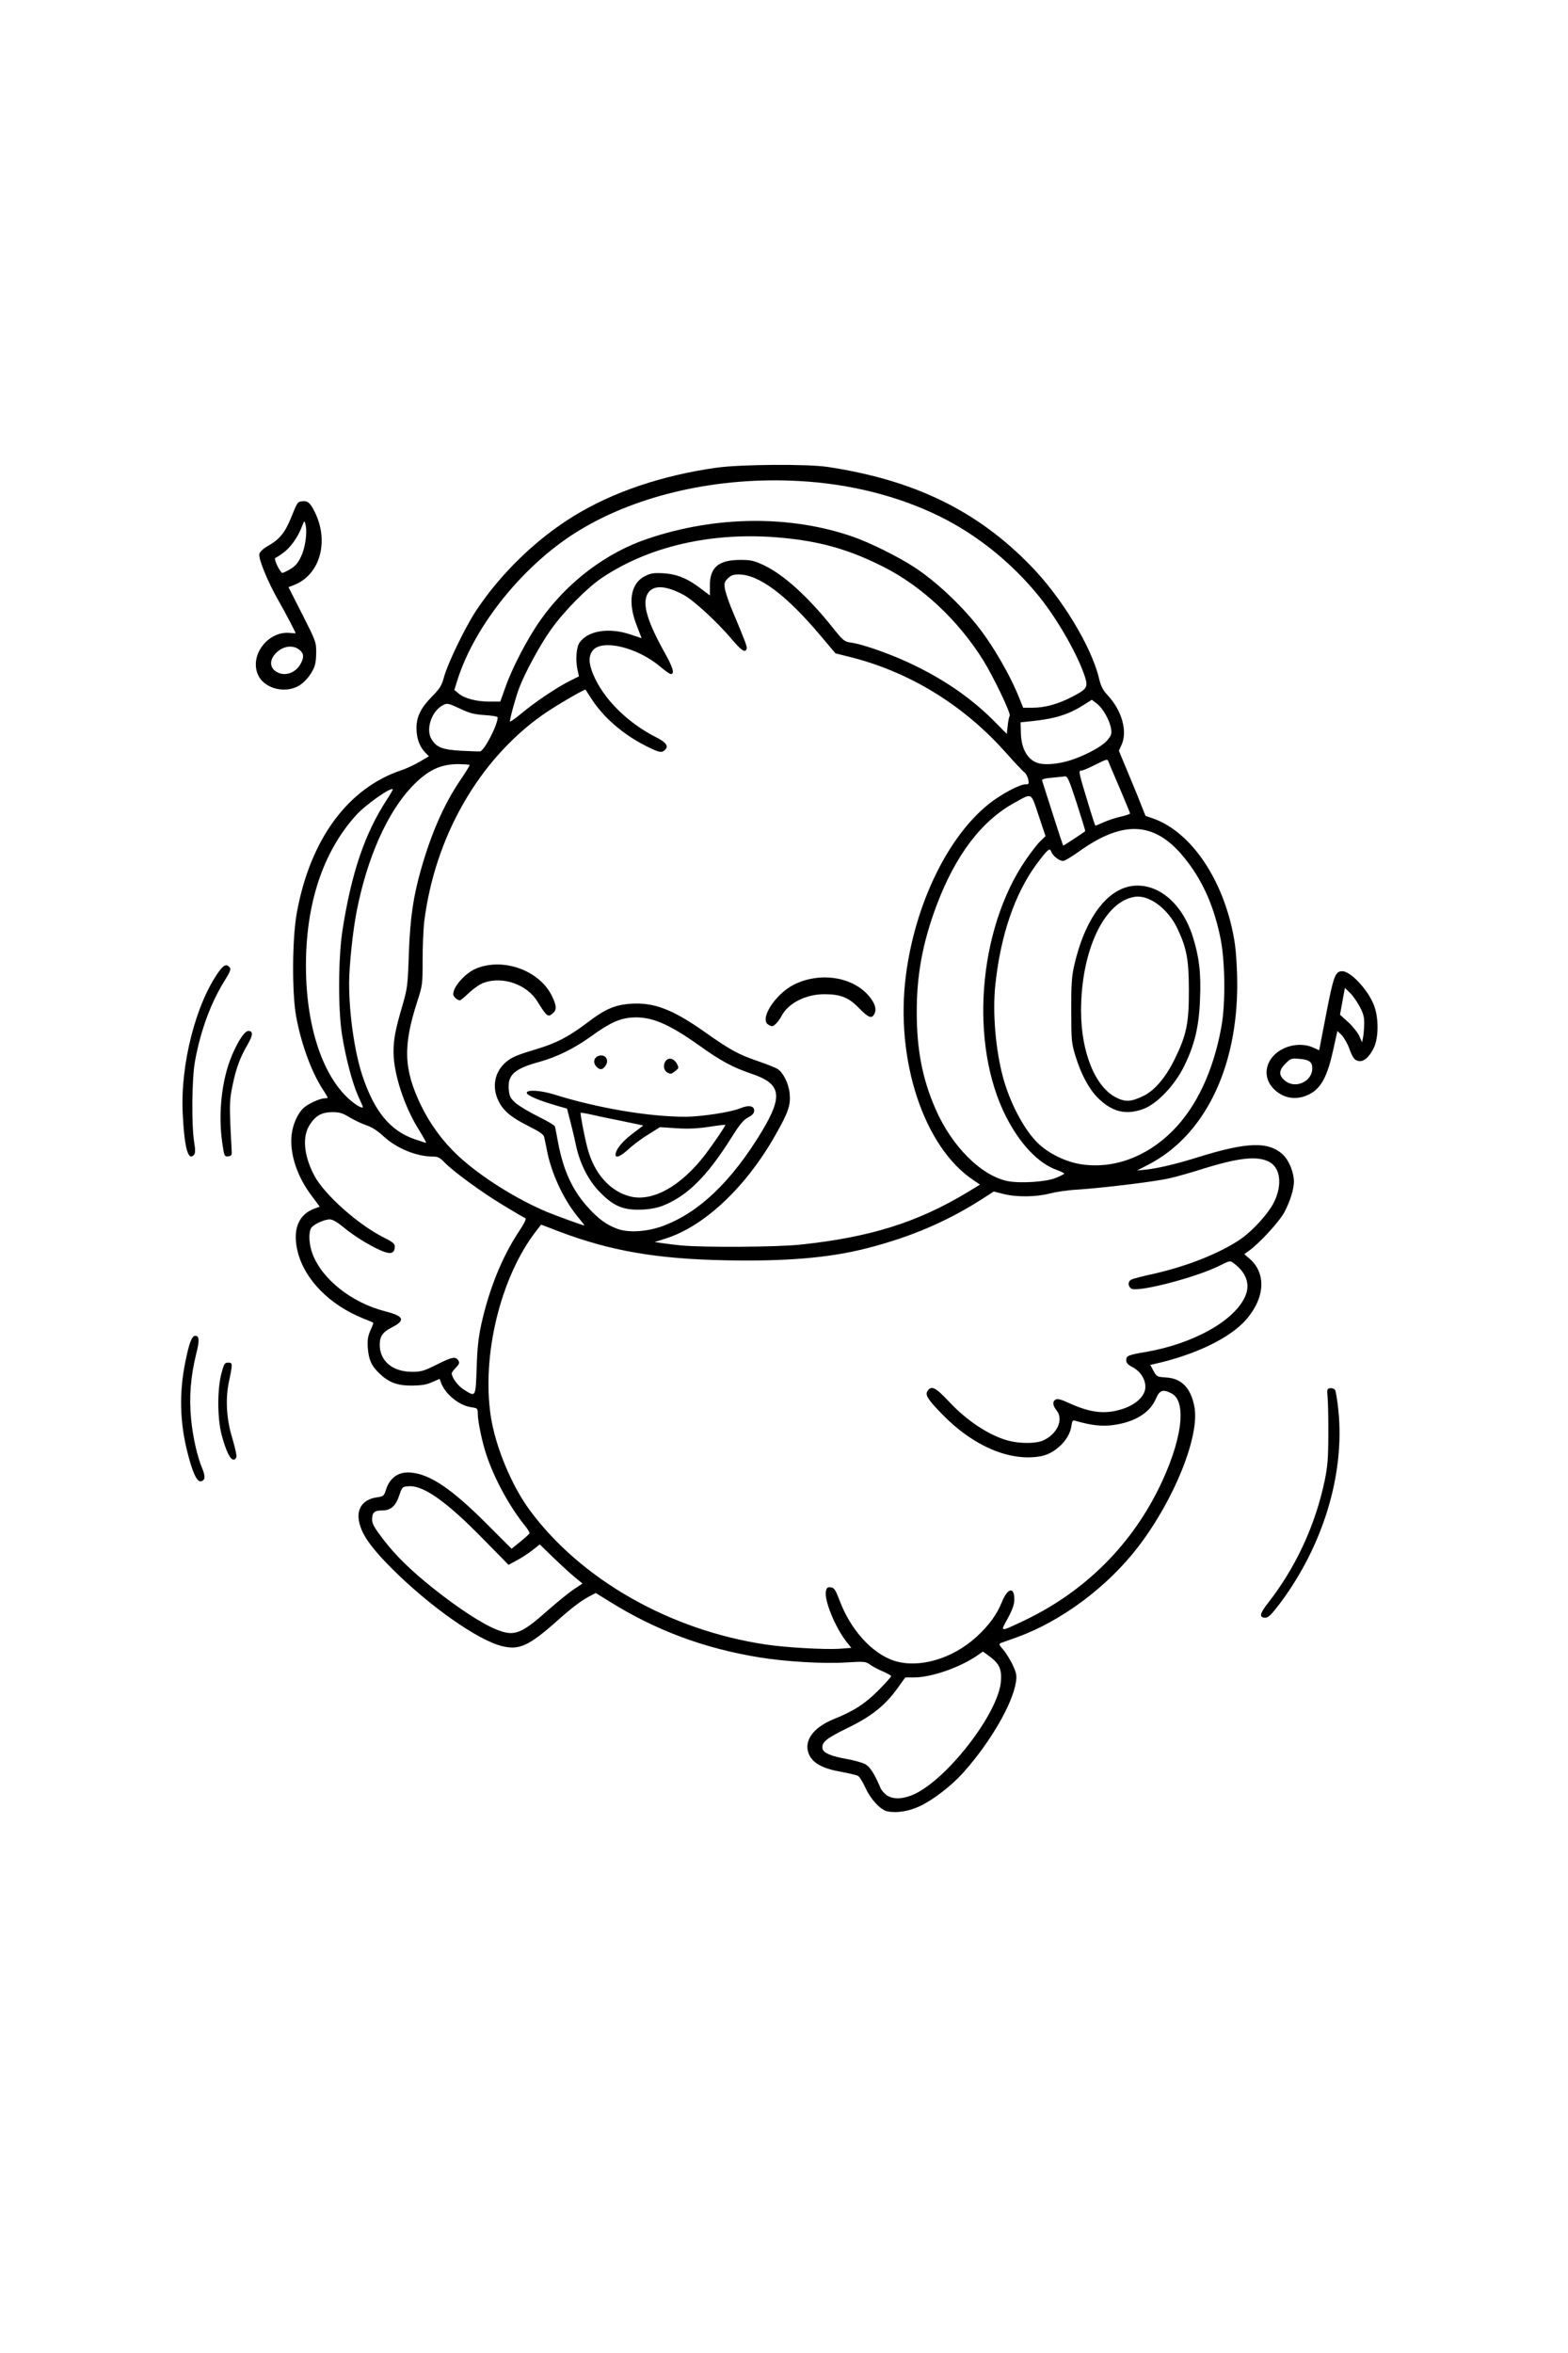
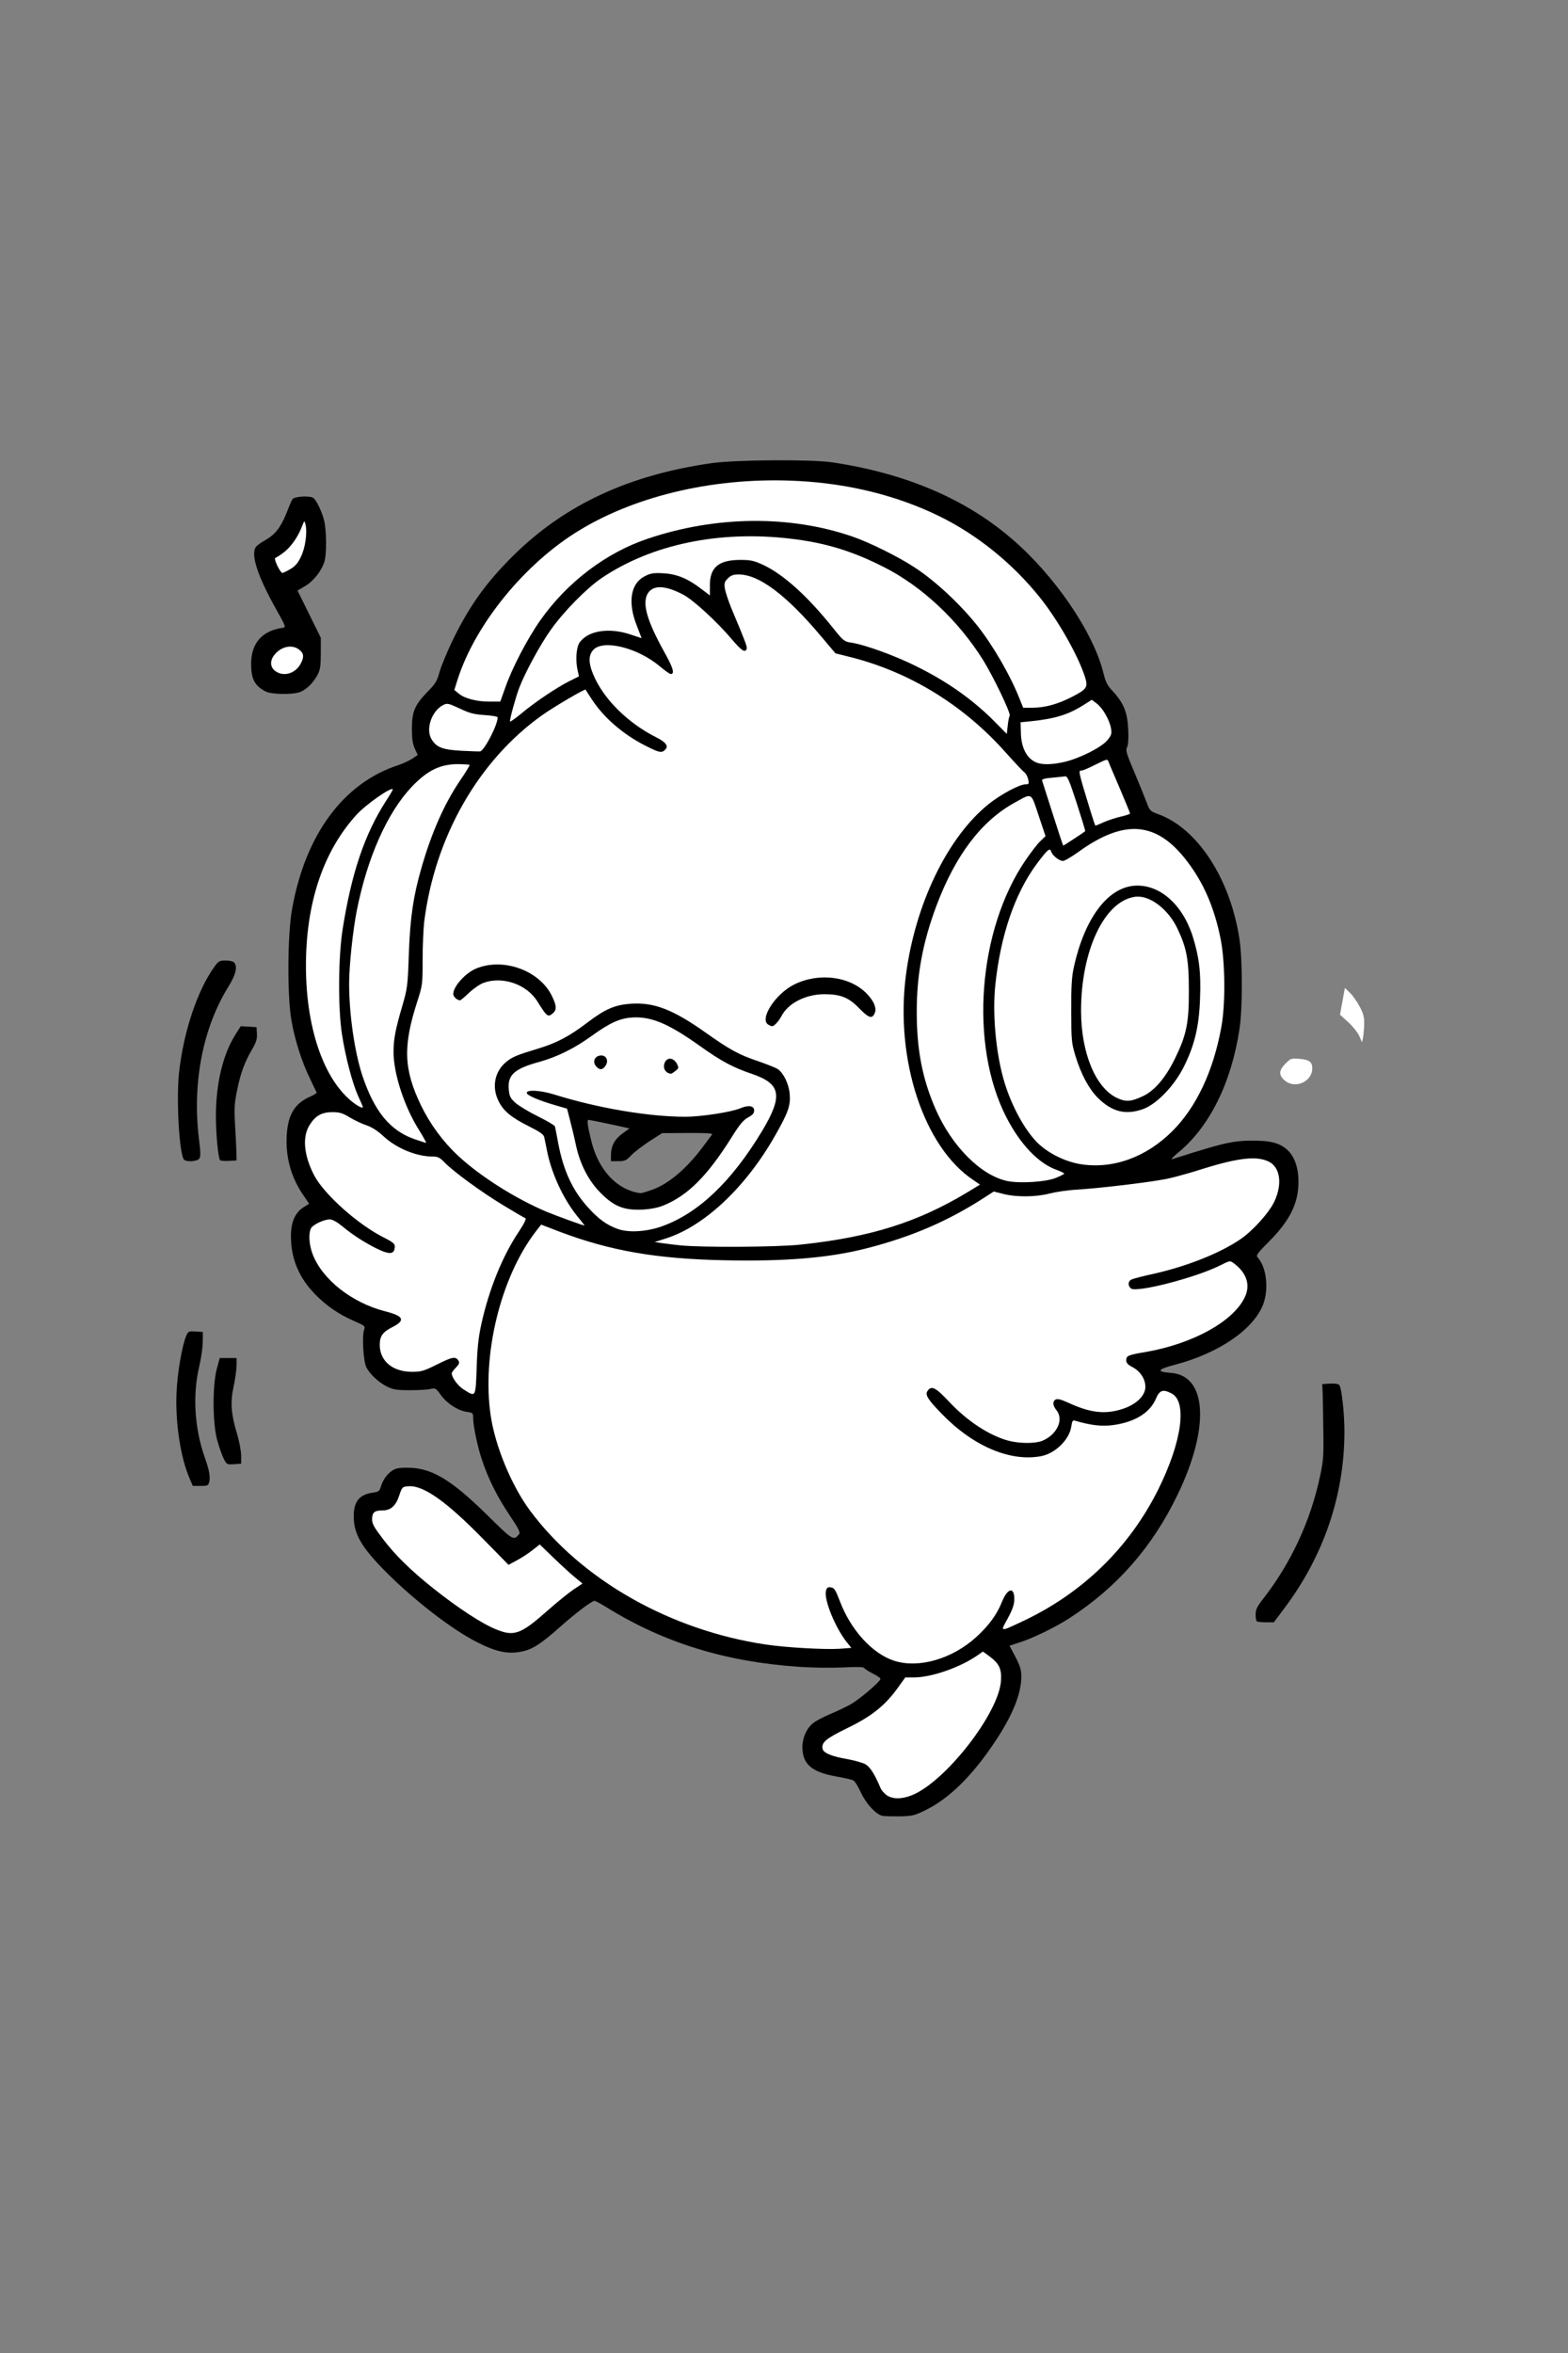
<svg xmlns="http://www.w3.org/2000/svg" class="img-fluid" id="outputsvg" style="transform: none; transform-origin: 50% 50%; cursor: move;" width="1024" height="1536" viewBox="0 0 10240 15360">
  <rect x="0" y="0" width="10240" height="15360" fill="#808080" stroke="none" />
  <g id="ls0QndIaAi79iRBFNEIaOy" fill="rgb(0,0,0)" style="transform: none;">
    <g style="transform: none;">
      <path id="pqQDJ6CTQ" d="M5764 11854 c-44 -10 -106 -77 -141 -151 -18 -40 -41 -77 -51 -81 -9 -5 -61 -17 -114 -26 -159 -29 -218 -81 -218 -193 1 -62 29 -123 72 -156 19 -15 68 -40 108 -57 41 -17 101 -46 135 -64 59 -34 195 -149 195 -167 0 -5 -22 -20 -49 -34 -27 -13 -53 -30 -57 -36 -4 -8 -46 -9 -143 -4 -76 3 -204 2 -291 -5 -475 -33 -875 -157 -1246 -386 -39 -24 -75 -44 -81 -44 -18 0 -126 82 -223 168 -130 116 -184 150 -258 164 -89 17 -165 0 -288 -63 -163 -82 -412 -275 -594 -458 -160 -161 -210 -248 -210 -363 0 -96 37 -142 124 -154 40 -6 44 -9 55 -45 15 -48 52 -93 91 -109 19 -8 58 -11 108 -8 144 8 271 88 501 315 160 158 165 161 200 119 11 -12 0 -34 -63 -128 -81 -121 -138 -236 -179 -360 -29 -85 -57 -221 -57 -273 0 -31 -2 -33 -44 -39 -58 -9 -129 -56 -168 -111 -31 -43 -34 -45 -67 -38 -20 5 -81 8 -136 8 -84 0 -107 -4 -146 -23 -54 -26 -112 -80 -136 -125 -20 -37 -30 -207 -15 -247 8 -23 5 -26 -62 -55 -103 -45 -182 -99 -256 -174 -108 -110 -160 -234 -160 -381 0 -92 26 -153 82 -189 l37 -23 -40 -59 c-80 -117 -116 -251 -106 -395 9 -130 53 -201 150 -244 27 -12 47 -25 45 -28 -2 -4 -22 -45 -44 -92 -52 -106 -97 -245 -120 -375 -29 -157 -27 -566 4 -734 87 -484 335 -819 692 -936 30 -10 71 -29 92 -42 l36 -25 -19 -41 c-14 -31 -19 -65 -19 -131 0 -111 19 -155 103 -241 51 -52 62 -70 78 -130 11 -38 49 -130 84 -203 109 -224 216 -375 394 -552 338 -335 757 -530 1301 -607 160 -22 647 -25 785 -5 478 72 865 236 1169 496 284 242 538 615 603 883 13 54 25 78 59 114 73 79 97 139 102 250 3 62 0 104 -8 118 -10 19 -3 42 49 164 33 79 69 167 80 197 19 52 24 56 73 74 258 92 474 423 533 820 20 136 20 447 0 581 -53 354 -197 643 -403 811 -31 26 -48 44 -37 41 11 -4 71 -22 133 -42 211 -65 271 -78 382 -79 129 -1 189 15 240 63 45 43 70 116 70 205 0 139 -55 251 -187 385 -84 84 -92 96 -79 110 57 63 73 204 36 304 -62 164 -288 320 -577 396 -116 30 -124 46 -26 53 236 17 255 357 44 794 -165 343 -396 606 -708 808 -90 58 -237 130 -323 157 l-67 22 39 74 c30 58 38 85 38 126 0 114 -58 257 -175 431 -144 216 -294 364 -444 439 -79 39 -90 42 -175 44 -50 0 -101 -1 -112 -3z m156 -163 c165 -63 430 -356 544 -601 42 -91 50 -122 42 -155 -7 -28 -63 -95 -79 -95 -6 0 -56 23 -112 50 -112 57 -230 90 -316 90 l-57 0 -46 64 c-83 117 -172 188 -332 267 -78 38 -145 76 -148 85 -8 21 37 38 147 57 48 9 102 24 119 34 30 17 61 66 97 152 12 28 61 71 83 71 4 0 30 -9 58 -19z m144 -881 c42 -11 107 -35 145 -55 127 -67 263 -214 307 -332 21 -60 37 -73 86 -73 32 0 40 4 48 26 14 35 12 102 -4 147 -8 20 -12 37 -9 37 24 0 264 -145 363 -219 279 -210 508 -524 623 -856 64 -185 71 -292 22 -341 -34 -34 -47 -30 -68 21 -48 115 -219 187 -411 171 -45 -3 -93 -9 -107 -12 -24 -5 -27 -2 -37 38 -50 196 -350 245 -632 103 -110 -56 -236 -158 -325 -264 -39 -48 -45 -61 -45 -101 0 -25 5 -51 12 -58 7 -7 34 -12 62 -12 50 0 50 0 132 88 173 186 407 301 533 264 47 -15 96 -53 116 -92 13 -26 13 -30 -6 -54 -26 -33 -36 -100 -19 -121 21 -25 91 -18 161 14 34 17 94 38 134 47 71 17 73 16 146 -6 57 -17 83 -31 116 -65 24 -23 43 -47 43 -52 0 -23 -49 -80 -85 -99 -39 -20 -40 -22 -40 -74 0 -37 5 -55 15 -60 8 -5 60 -16 115 -25 304 -53 576 -203 645 -357 22 -49 18 -67 -29 -120 l-37 -41 -85 36 c-224 95 -557 165 -597 125 -7 -7 -12 -34 -12 -60 0 -58 -5 -55 165 -93 220 -50 431 -134 565 -225 30 -21 86 -70 124 -110 164 -174 166 -325 6 -355 -45 -8 -150 14 -315 65 -71 23 -168 50 -215 61 -91 22 -439 64 -610 75 -58 3 -136 15 -175 25 -78 21 -268 26 -344 8 -34 -7 -47 -7 -60 4 -77 66 -384 218 -556 276 -368 124 -641 158 -1189 148 -325 -6 -441 -16 -651 -57 -135 -26 -330 -81 -443 -123 l-92 -35 -28 37 c-171 219 -302 633 -302 949 0 262 108 583 270 801 336 453 917 784 1542 876 118 18 347 33 410 27 l37 -4 -44 -82 c-52 -97 -75 -171 -75 -240 0 -71 7 -78 69 -74 l53 3 32 85 c71 190 213 345 355 391 73 23 102 23 195 -1z m-2663 -208 c25 -16 92 -71 149 -122 58 -51 122 -104 143 -118 l38 -25 -23 -22 c-13 -12 -60 -56 -104 -99 l-82 -77 -48 34 c-72 51 -108 67 -151 67 -35 0 -47 -10 -203 -169 -91 -93 -203 -197 -250 -231 -90 -66 -182 -115 -203 -107 -7 3 -21 30 -30 60 -22 70 -54 97 -112 97 -78 0 -77 18 3 123 133 175 388 390 646 547 47 28 145 69 167 70 8 0 35 -13 60 -28z m-318 -1714 c7 -179 31 -314 88 -487 37 -114 111 -273 162 -354 21 -32 38 -62 40 -67 1 -5 -59 -46 -134 -92 -143 -89 -311 -213 -368 -272 -28 -29 -43 -36 -72 -36 -109 0 -239 -53 -326 -134 -38 -35 -76 -59 -109 -70 -28 -9 -77 -32 -109 -51 -32 -19 -69 -35 -84 -35 -58 0 -131 74 -146 147 -8 41 16 128 58 208 66 123 266 303 445 399 74 39 77 42 80 80 2 22 1 50 -2 63 -6 21 -12 23 -61 23 -42 0 -71 -8 -118 -31 -82 -42 -149 -85 -218 -141 l-56 -46 -42 18 c-58 27 -69 56 -47 125 36 114 135 228 268 307 69 41 216 98 253 98 11 0 31 7 43 16 19 13 23 23 20 62 -3 45 -5 47 -58 77 -30 17 -61 43 -70 58 -14 25 -13 30 10 75 19 36 36 53 75 72 71 35 110 31 220 -24 96 -48 167 -60 193 -34 20 20 15 89 -9 114 l-20 22 36 36 c19 20 39 36 44 36 4 0 11 -73 14 -162z m2112 -793 c443 -47 769 -147 1067 -327 l57 -34 -61 -54 c-344 -303 -480 -974 -323 -1595 95 -378 275 -693 494 -868 77 -61 198 -127 236 -128 19 0 19 -1 -2 -16 -13 -8 -70 -69 -128 -134 -272 -305 -621 -520 -1005 -618 l-104 -26 -97 -115 c-182 -216 -333 -344 -453 -385 -52 -18 -55 -18 -81 -1 -37 24 -32 48 46 227 50 116 63 155 63 199 l1 55 -45 3 c-45 3 -45 3 -110 -74 -36 -42 -109 -118 -163 -170 -148 -140 -281 -199 -321 -142 -9 12 -16 35 -16 50 0 43 45 151 116 279 56 102 65 124 62 161 -3 43 -3 43 -45 46 -38 3 -48 -2 -109 -52 -69 -57 -172 -107 -261 -127 -57 -13 -94 -2 -117 34 -15 21 -14 28 0 71 53 154 227 333 421 430 57 28 73 49 73 95 0 74 -79 82 -202 21 -138 -70 -257 -169 -336 -278 -50 -70 -43 -70 -137 -17 -431 240 -778 734 -884 1260 -31 157 -41 257 -41 432 0 159 -1 166 -35 271 -69 215 -79 316 -44 442 29 106 106 261 176 355 144 194 411 386 715 516 50 21 93 39 94 39 1 0 -15 -31 -37 -68 -45 -78 -101 -229 -118 -317 -7 -33 -14 -70 -17 -82 -3 -17 -29 -35 -97 -69 -174 -87 -227 -155 -227 -293 0 -89 23 -146 77 -190 38 -31 68 -44 208 -86 121 -37 201 -79 320 -169 55 -42 125 -86 155 -98 69 -27 246 -36 329 -18 88 19 205 80 341 175 166 118 225 150 350 192 128 44 144 53 177 111 22 38 28 61 31 133 5 109 -5 141 -95 300 -157 276 -369 502 -583 618 l-74 40 59 4 c170 10 571 6 700 -8z m-904 -120 c139 -48 286 -148 392 -267 137 -151 285 -368 333 -487 38 -94 11 -130 -136 -180 -125 -43 -199 -83 -345 -187 -187 -132 -321 -192 -406 -181 -57 8 -134 47 -239 122 -111 80 -224 135 -335 166 -107 29 -171 62 -190 99 -34 65 12 115 180 198 58 29 107 58 109 65 2 6 11 53 20 102 35 187 94 315 198 429 138 151 245 182 419 121z m2522 -298 l38 -12 -66 -44 c-171 -112 -315 -381 -371 -696 -22 -125 -29 -386 -15 -541 33 -354 168 -706 348 -905 l35 -38 -32 -98 c-18 -54 -34 -100 -36 -102 -6 -6 -117 60 -176 105 -288 222 -522 790 -521 1264 1 212 41 413 122 598 106 245 299 437 471 471 64 13 159 11 203 -2z m435 -113 c199 -41 371 -166 501 -363 223 -339 279 -840 140 -1239 -96 -274 -287 -491 -457 -518 -78 -12 -217 45 -359 147 -73 53 -86 59 -131 59 -34 0 -57 -6 -74 -19 l-25 -20 -47 64 c-139 190 -233 467 -266 784 -36 343 80 763 264 959 67 73 184 133 289 151 76 13 81 13 165 -5z m-4582 -225 c-38 -67 -93 -220 -111 -303 -17 -86 -20 -237 -5 -319 6 -31 27 -111 47 -179 34 -118 36 -133 43 -343 6 -149 16 -257 30 -335 49 -270 160 -572 272 -747 24 -37 48 -74 53 -82 7 -12 0 -13 -38 -8 -138 19 -280 153 -400 377 -125 234 -200 503 -234 840 -18 180 -11 354 23 550 32 193 114 391 203 492 38 43 130 113 138 105 2 -2 -8 -24 -21 -48z m-417 -333 c-50 -193 -64 -317 -63 -586 0 -198 4 -271 21 -380 46 -294 98 -478 186 -662 57 -117 51 -123 -33 -32 -213 234 -333 580 -331 964 1 295 78 577 206 753 20 26 37 47 38 47 2 0 -9 -47 -24 -104z m4791 -1605 c0 -3 -20 -71 -46 -151 l-46 -145 -49 4 c-32 2 -49 7 -47 15 2 6 27 84 56 173 l53 163 39 -26 c22 -15 40 -29 40 -33z m272 -109 c15 -6 11 -22 -37 -135 -30 -70 -56 -131 -59 -136 -9 -13 -127 41 -122 56 3 6 21 67 41 136 l37 124 61 -19 c34 -11 70 -23 79 -26z m-393 -347 c85 -20 228 -88 269 -127 39 -39 40 -59 3 -123 -46 -80 -49 -81 -122 -41 -87 47 -147 65 -269 79 l-105 13 3 44 c8 92 67 161 147 169 6 0 39 -6 74 -14z m-3765 -127 c18 -29 38 -67 43 -84 l11 -31 -79 -6 c-59 -4 -95 -13 -145 -36 l-66 -31 -31 33 c-16 17 -36 47 -44 65 -12 30 -12 37 5 65 32 55 84 77 185 77 l87 0 34 -52z m3380 -205 c-275 -621 -764 -993 -1405 -1067 -157 -19 -258 -20 -400 -6 -395 40 -709 177 -939 409 -116 118 -211 249 -289 401 -49 96 -111 239 -111 257 0 3 12 -5 27 -16 66 -51 179 -125 244 -160 l71 -39 2 -100 c1 -84 4 -105 22 -129 46 -64 163 -94 288 -75 39 6 71 10 72 9 1 -1 -4 -27 -12 -57 -20 -73 -14 -193 12 -246 13 -27 33 -46 64 -62 40 -21 56 -23 150 -20 89 3 114 8 167 32 35 16 68 35 74 42 19 23 27 16 35 -32 14 -97 102 -141 260 -131 65 4 98 12 151 36 131 62 288 204 452 409 68 85 74 90 119 97 82 11 282 83 417 150 194 95 388 228 500 344 33 35 41 39 46 24 3 -10 -5 -41 -17 -70z m299 -39 c58 -15 171 -67 211 -96 17 -14 17 -17 -14 -94 -133 -335 -400 -653 -735 -878 -224 -151 -590 -277 -930 -322 -116 -15 -408 -21 -510 -9 -454 50 -751 141 -1040 316 -301 182 -575 484 -725 801 -26 57 -55 123 -64 148 -14 43 -14 46 6 62 27 23 111 48 164 48 l41 0 33 -92 c43 -125 146 -322 228 -438 138 -196 358 -384 553 -474 374 -173 903 -224 1339 -130 154 33 271 75 415 147 246 123 438 278 608 492 101 127 216 325 276 478 21 52 26 57 53 57 17 0 57 -7 91 -16z" />
      <path id="pz6rtiQFh" d="M4988 6719 c-14 -8 -18 -23 -18 -65 0 -73 19 -114 83 -178 98 -98 198 -132 369 -124 85 4 114 9 163 32 106 48 165 122 165 206 0 64 -13 80 -66 80 -43 0 -50 -4 -103 -58 -61 -64 -121 -92 -197 -92 -91 0 -212 69 -250 142 -26 49 -51 68 -91 68 -21 0 -46 -5 -55 -11z" />
      <path id="p8X7L44pS" d="M3525 6638 c-8 -13 -30 -45 -48 -73 -38 -60 -107 -108 -177 -125 -75 -18 -129 0 -202 67 -47 43 -64 53 -94 53 -60 0 -74 -14 -74 -71 0 -63 17 -96 75 -147 138 -122 423 -101 565 41 56 55 90 128 90 193 0 63 -19 84 -78 84 -31 0 -45 -5 -57 -22z" />
      <path id="p10YjgY6Ax" d="M4043 7916 c-63 -20 -106 -50 -167 -116 -70 -77 -121 -180 -146 -300 -11 -52 -29 -126 -39 -164 l-18 -69 -76 -22 c-42 -12 -101 -32 -132 -45 -55 -22 -55 -22 -55 -66 l0 -44 79 0 c57 0 103 7 158 24 226 71 469 119 701 138 126 11 159 10 264 -5 66 -10 146 -27 178 -38 38 -13 77 -19 112 -17 l53 3 0 54 c0 53 -1 55 -39 75 -31 17 -55 45 -108 130 -160 255 -287 381 -450 447 -67 28 -250 36 -315 15z m209 -147 c111 -37 232 -139 343 -289 27 -36 52 -69 56 -75 5 -7 -50 -10 -160 -9 l-167 1 -80 51 c-43 28 -97 69 -119 91 -35 37 -44 41 -87 41 l-48 0 0 -41 c0 -58 25 -104 77 -141 l44 -32 -128 -28 c-70 -15 -133 -27 -139 -28 -13 0 -6 45 21 151 48 183 169 309 318 328 4 1 35 -8 69 -20z" />
      <path id="plF5kXFla" d="M4320 7020 c-23 -23 -26 -75 -8 -115 10 -22 17 -25 64 -25 64 0 84 21 84 87 0 32 -5 46 -22 57 -32 23 -94 20 -118 -4z" />
      <path id="p1F2Dd0eTM" d="M3866 6994 c-19 -19 -22 -104 -4 -122 7 -7 36 -12 65 -12 59 0 73 14 73 72 0 54 -23 78 -75 78 -26 0 -50 -6 -59 -16z" />
      <path id="pRynSmXuI" d="M7270 7281 c-119 -37 -217 -163 -276 -356 -27 -87 -28 -98 -28 -325 -1 -252 7 -318 59 -470 55 -163 155 -301 251 -350 64 -32 186 -39 268 -16 117 34 223 157 275 318 44 138 54 233 48 436 -6 212 -30 322 -104 472 -62 126 -177 246 -266 279 -59 22 -174 28 -227 12z m168 -157 c73 -36 144 -120 203 -239 74 -150 93 -237 93 -420 0 -166 -18 -253 -73 -372 -51 -107 -164 -207 -232 -205 -71 2 -168 92 -229 211 -64 129 -110 335 -110 499 0 229 98 468 219 532 48 26 68 25 129 -6z" />
      <path id="pDk2HmaND" d="M8207 10583 c-4 -3 -7 -24 -7 -45 0 -31 10 -51 49 -101 181 -232 310 -508 372 -802 21 -96 24 -133 21 -295 -1 -102 -3 -212 -4 -245 l-3 -60 51 -3 c33 -2 54 2 61 10 15 18 33 187 33 301 0 416 -134 811 -392 1155 l-69 92 -53 0 c-29 0 -56 -3 -59 -7z" />
      <path id="paL1tdFHt" d="M1239 9653 c-60 -137 -95 -368 -86 -563 5 -126 36 -304 62 -367 14 -33 16 -34 62 -31 l48 3 -1 65 c0 36 -11 110 -24 165 -43 183 -29 403 37 588 30 85 38 128 29 162 -6 23 -11 25 -57 25 l-50 0 -20 -47z" />
      <path id="pzNG7FvYL" d="M1461 9522 c-11 -22 -31 -77 -43 -123 -30 -111 -31 -354 -2 -464 l19 -70 55 0 55 0 0 50 c-1 28 -9 88 -19 134 -23 104 -17 182 21 307 15 49 27 114 28 144 l0 55 -47 3 c-46 3 -48 2 -67 -36z" />
      <path id="pwLc58U99" d="M1204 7572 c-32 -20 -54 -385 -35 -567 29 -268 120 -541 232 -695 26 -36 33 -40 72 -40 24 0 48 5 55 12 25 25 13 78 -34 155 -169 270 -239 629 -195 995 12 95 12 120 1 133 -13 16 -76 21 -96 7z" />
      <path id="pDRhyNccF" d="M1437 7573 c-13 -20 -27 -175 -27 -286 0 -212 45 -401 126 -531 l36 -57 52 3 51 3 3 42 c2 34 -4 55 -30 100 -51 87 -76 156 -99 267 -18 87 -20 119 -14 226 4 69 8 150 9 180 l1 55 -52 3 c-28 2 -53 -1 -56 -5z" />
-       <path id="pO7VkULE8" d="M8365 7188 c-84 -30 -125 -91 -125 -185 1 -146 91 -219 264 -212 l86 4 10 -50 c6 -27 25 -128 43 -222 39 -203 45 -213 123 -213 44 0 59 5 96 33 56 43 113 118 140 187 19 46 23 74 23 175 0 106 -3 126 -23 167 -32 64 -64 88 -119 88 -45 0 -83 -14 -83 -30 0 -5 -10 -35 -22 -67 l-21 -58 -28 113 c-51 207 -113 275 -258 279 -42 1 -89 -3 -106 -9z m159 -190 c19 -26 8 -43 -35 -53 -21 -5 -34 0 -60 24 l-34 31 28 25 c26 23 30 24 57 10 16 -8 36 -25 44 -37z m332 -385 c-13 -26 -31 -57 -39 -67 -13 -18 -14 -16 -20 19 -6 35 -3 41 36 76 23 20 43 33 45 29 2 -5 -8 -30 -22 -57z" />
      <path id="p1AjYIVoQb" d="M1735 4514 c-72 -37 -95 -81 -95 -181 1 -136 71 -215 207 -235 21 -3 19 -10 -42 -118 -124 -221 -171 -365 -132 -412 6 -8 33 -27 58 -41 65 -37 101 -82 138 -173 17 -44 35 -86 40 -94 11 -20 116 -26 138 -9 21 18 54 86 69 144 16 59 18 215 4 267 -17 61 -71 130 -126 163 l-51 30 76 154 76 154 0 101 c0 84 -4 108 -21 141 -28 52 -70 94 -111 111 -46 20 -190 18 -228 -2z m172 -179 c37 -37 39 -51 7 -72 -18 -12 -25 -10 -54 9 -52 36 -60 55 -31 79 31 26 37 25 78 -16z m-20 -663 c21 -17 63 -80 63 -95 0 -5 -12 5 -26 22 -14 17 -38 38 -54 48 -16 9 -26 22 -23 30 7 17 13 16 40 -5z" />
    </g>
  </g>
  <g id="l6BGaCTGCfBT0Mzo0D1hMua" fill="rgb(255,255,255)" style="transform: none;">
    <g style="transform: none;">
-       <path id="ps6xOhYYu" d="M0 7680 l0 -7680 5120 0 5120 0 0 7680 0 7680 -5120 0 -5120 0 0 -7680z m6010 4109 c86 -41 206 -134 280 -217 176 -196 324 -450 345 -594 6 -40 3 -57 -22 -111 -17 -34 -44 -79 -62 -99 -28 -32 -29 -37 -14 -43 10 -4 56 -20 103 -37 288 -103 590 -327 791 -588 237 -308 406 -727 369 -918 -23 -121 -83 -184 -184 -190 -60 -4 -62 -5 -83 -43 l-21 -39 26 -6 c269 -60 497 -170 602 -292 121 -140 130 -299 22 -394 l-36 -31 29 -21 c67 -47 201 -192 234 -255 36 -69 61 -148 61 -197 0 -60 -31 -137 -70 -175 -94 -90 -237 -85 -562 17 -136 42 -252 70 -333 79 l-60 6 70 -36 c367 -187 585 -625 585 -1179 0 -92 -7 -202 -15 -262 -59 -396 -275 -728 -532 -820 l-52 -18 -54 -136 c-31 -74 -70 -170 -88 -212 l-32 -77 18 -40 c39 -87 2 -221 -89 -320 -34 -36 -46 -60 -59 -114 -51 -210 -245 -529 -449 -737 -349 -358 -760 -557 -1323 -642 -136 -20 -566 -17 -725 5 -356 50 -679 159 -935 317 -246 151 -481 380 -640 623 -71 110 -178 332 -204 422 -16 60 -27 78 -78 130 -75 76 -103 133 -103 208 0 65 19 120 56 158 l25 26 -61 36 c-33 19 -84 43 -113 53 -354 116 -602 453 -689 935 -30 167 -32 520 -4 674 32 175 97 355 170 470 20 30 36 58 36 60 0 3 -10 5 -22 5 -31 1 -107 36 -136 63 -39 36 -71 110 -78 178 -12 125 37 272 135 400 l49 66 -33 12 c-108 39 -147 141 -110 286 47 180 208 343 425 431 36 14 66 27 68 28 1 2 -7 25 -19 51 -17 39 -20 62 -17 114 6 76 23 116 74 165 63 61 117 81 214 81 65 -1 96 -6 133 -23 l48 -21 10 27 c28 74 117 146 195 158 42 6 44 8 44 39 0 52 28 188 57 273 52 157 151 337 250 460 19 23 33 46 31 51 -2 5 -29 30 -60 55 l-57 46 -168 -168 c-224 -223 -361 -316 -486 -329 -84 -9 -143 33 -168 117 -11 34 -15 38 -55 44 -105 14 -147 89 -109 195 25 72 86 152 205 271 244 244 556 464 716 505 114 29 177 0 361 -163 103 -92 162 -136 221 -166 l33 -17 87 54 c303 189 618 307 980 366 171 28 423 43 571 33 118 -7 125 -6 154 15 16 12 54 32 83 44 30 13 54 26 54 31 0 4 -37 45 -82 91 -88 88 -159 135 -293 189 -134 55 -196 140 -164 225 23 60 88 97 206 118 54 10 106 22 115 27 10 4 33 41 51 81 34 74 97 141 141 151 61 13 143 0 216 -35z m2348 -1321 c282 -376 424 -842 383 -1256 -7 -70 -17 -132 -23 -140 -6 -7 -21 -12 -32 -10 -19 3 -21 8 -16 58 3 30 5 141 5 245 -1 159 -5 208 -24 300 -61 292 -190 570 -373 803 -52 67 -56 92 -14 92 19 0 39 -20 94 -92z m-7024 -816 c4 -11 -1 -36 -10 -58 -35 -81 -65 -213 -76 -332 -14 -141 -3 -275 33 -423 23 -90 21 -119 -6 -119 -22 0 -40 48 -64 167 -42 204 -37 398 14 597 32 126 59 186 84 186 11 0 22 -8 25 -18z m210 -152 c-1 -14 -13 -65 -28 -115 -37 -122 -45 -252 -21 -365 25 -119 25 -125 -5 -125 -23 0 -27 7 -44 70 -28 107 -27 295 2 404 29 107 57 163 80 159 11 -2 17 -13 16 -28z m-276 -1963 c8 -9 8 -33 0 -82 -18 -112 -15 -414 5 -525 36 -200 103 -382 192 -525 38 -62 45 -78 35 -90 -20 -24 -38 -17 -69 25 -151 209 -253 604 -238 925 11 230 36 320 75 272z m245 -22 c-1 -16 -5 -97 -9 -180 -5 -130 -3 -164 15 -251 23 -111 48 -180 99 -267 35 -61 36 -87 3 -87 -27 0 -82 91 -121 197 -55 153 -74 353 -49 530 13 91 14 95 42 91 18 -2 22 -9 20 -33z m7054 -381 c66 -41 105 -120 140 -282 l27 -122 29 28 c15 16 39 58 51 93 18 49 30 66 50 73 35 13 73 -15 106 -80 34 -66 35 -201 2 -284 -40 -101 -152 -220 -206 -220 -46 0 -57 30 -105 278 l-46 238 -40 -18 c-56 -25 -129 -23 -191 6 -118 55 -149 181 -65 265 68 68 163 77 248 25z m-6634 -2648 c41 -17 83 -60 110 -111 16 -30 21 -58 22 -112 0 -72 -1 -75 -90 -251 l-91 -179 41 -16 c167 -69 226 -286 129 -478 -28 -57 -46 -71 -80 -67 -31 3 -32 6 -75 112 -38 93 -74 137 -146 178 -34 19 -55 39 -59 54 -8 30 54 181 127 309 50 88 109 201 109 208 0 2 -15 1 -33 -1 -143 -17 -268 142 -213 271 35 83 155 123 249 83z" />
      <path id="prBNJJbFi" d="M5794 11721 c-17 -11 -38 -34 -45 -52 -36 -86 -67 -135 -97 -152 -17 -10 -71 -25 -119 -34 -101 -17 -156 -40 -161 -67 -8 -42 20 -66 163 -136 159 -77 248 -149 331 -266 l46 -64 57 0 c111 0 292 -62 407 -139 l43 -30 41 30 c64 47 82 82 77 159 -11 212 -368 668 -587 751 -64 24 -117 24 -156 0z" />
      <path id="phAt1ehY9" d="M5839 10841 c-142 -46 -284 -201 -355 -391 -28 -73 -36 -85 -58 -88 -20 -3 -27 2 -32 23 -14 57 60 239 136 335 l30 37 -78 6 c-100 6 -349 -8 -482 -28 -624 -93 -1205 -423 -1540 -876 -119 -161 -225 -416 -255 -615 -60 -398 64 -906 294 -1205 l35 -45 114 44 c335 127 637 180 1087 189 402 8 681 -16 924 -78 298 -76 541 -182 778 -337 l53 -34 63 16 c86 22 216 20 302 -3 39 -10 117 -22 175 -25 171 -11 519 -53 610 -75 47 -11 144 -38 215 -61 235 -73 355 -86 433 -46 73 38 87 146 35 258 -36 76 -140 191 -223 248 -134 91 -345 175 -565 225 -66 14 -130 31 -142 36 -27 10 -30 41 -7 60 36 29 425 -71 583 -151 64 -32 64 -32 89 -13 82 61 108 138 74 215 -70 160 -338 309 -647 363 -119 20 -130 25 -130 55 0 17 11 29 40 44 52 27 85 78 85 129 0 59 -61 117 -154 146 -112 35 -208 23 -349 -42 -53 -24 -73 -28 -85 -20 -20 13 -17 39 9 71 47 61 1 157 -93 197 -47 19 -147 19 -221 0 -125 -33 -272 -129 -392 -258 -86 -92 -114 -105 -139 -65 -15 24 5 56 94 147 204 211 446 314 647 277 93 -17 186 -107 199 -193 6 -40 9 -44 28 -38 103 30 174 38 250 27 139 -20 236 -80 275 -172 24 -56 46 -63 102 -34 104 54 67 318 -88 629 -190 380 -496 677 -888 860 -147 69 -144 70 -94 -20 30 -55 42 -90 43 -121 2 -87 -42 -81 -80 11 -33 84 -87 157 -168 231 -157 143 -376 207 -537 155z" />
      <path id="pcuJyvk7o" d="M3239 10636 c-94 -38 -249 -140 -409 -267 -148 -118 -250 -218 -330 -324 -56 -73 -70 -98 -70 -126 0 -46 15 -59 66 -59 56 0 89 -29 112 -100 18 -54 20 -55 61 -58 96 -7 247 100 484 342 l168 171 52 -28 c29 -15 75 -45 102 -66 l50 -39 90 87 c50 48 112 105 139 127 l50 41 -60 40 c-32 22 -106 82 -164 133 -179 159 -222 175 -341 126z" />
      <path id="pr9Q3nE2H" d="M3029 9071 c-39 -24 -79 -79 -79 -107 0 -4 12 -21 27 -36 22 -23 25 -32 17 -46 -19 -29 -40 -25 -140 25 -86 43 -104 48 -163 48 -127 0 -210 -70 -211 -175 0 -57 18 -84 81 -116 89 -45 77 -73 -46 -104 -218 -56 -412 -209 -474 -375 -23 -61 -27 -134 -10 -167 13 -24 83 -57 122 -58 18 0 47 16 85 47 69 57 137 100 219 142 77 38 110 40 119 7 8 -35 1 -42 -74 -80 -167 -85 -383 -278 -449 -401 -70 -134 -81 -257 -28 -336 37 -57 78 -79 146 -79 47 0 67 6 114 35 32 19 81 42 109 51 33 11 71 35 109 70 87 81 217 134 326 134 30 0 44 7 72 36 57 60 246 198 386 282 72 44 137 82 144 84 8 3 -7 34 -44 90 -107 161 -192 371 -243 599 -19 87 -27 155 -31 287 -7 196 -5 193 -84 143z" />
      <path id="p1rCyPMC5" d="M4448 8130 c-42 -4 -98 -11 -124 -15 l-49 -7 72 -23 c253 -80 524 -335 716 -674 86 -151 101 -196 94 -272 -6 -65 -41 -136 -79 -161 -13 -8 -70 -31 -128 -51 -125 -42 -184 -74 -350 -192 -206 -145 -328 -192 -476 -183 -108 7 -171 34 -289 124 -119 90 -199 132 -320 169 -140 42 -170 55 -208 86 -77 63 -97 165 -51 257 32 65 83 107 201 166 68 34 94 52 97 69 3 12 10 49 17 82 28 150 106 319 198 433 28 34 50 62 48 62 -10 0 -183 -63 -246 -89 -204 -86 -435 -232 -579 -366 -100 -93 -184 -208 -243 -330 -113 -235 -118 -386 -24 -677 34 -105 35 -112 35 -271 0 -89 5 -201 10 -247 69 -556 355 -1057 773 -1353 76 -54 278 -172 281 -165 1 2 19 30 40 62 79 121 205 230 353 305 90 45 104 48 127 25 24 -23 5 -49 -57 -80 -190 -96 -348 -253 -414 -414 -30 -72 -30 -121 0 -156 63 -72 287 -18 434 104 34 29 67 52 73 52 28 0 17 -39 -44 -148 -109 -197 -141 -307 -109 -372 33 -63 115 -62 237 3 65 35 217 174 316 291 64 75 86 89 96 62 5 -13 -7 -45 -100 -266 -19 -47 -38 -104 -42 -127 -5 -36 -3 -45 19 -67 20 -20 36 -26 71 -26 132 0 310 133 535 400 l97 115 104 26 c384 98 733 313 1005 618 58 65 114 125 124 132 11 8 22 29 26 47 6 29 4 32 -17 32 -40 0 -159 64 -239 127 -270 215 -483 655 -543 1121 -71 551 118 1123 443 1337 l41 28 -82 50 c-327 197 -636 294 -1093 342 -148 16 -632 19 -777 5z m621 -1449 c11 -11 27 -33 35 -49 43 -83 158 -142 280 -142 106 0 160 22 227 92 61 62 82 70 99 37 18 -32 1 -79 -46 -129 -110 -117 -316 -144 -478 -63 -124 62 -229 227 -168 262 24 14 29 14 51 -8z m-1457 -68 c24 -21 23 -48 -6 -108 -79 -169 -319 -257 -498 -182 -70 30 -148 117 -148 166 0 18 26 41 45 41 3 0 30 -22 59 -50 29 -27 72 -57 96 -65 124 -44 281 11 350 123 62 100 69 105 102 75z" />
      <path id="p1H44MvKkA" d="M4033 8022 c-70 -25 -124 -64 -191 -138 -104 -114 -163 -242 -198 -429 -9 -49 -18 -96 -20 -102 -2 -7 -51 -36 -110 -65 -59 -29 -125 -69 -147 -88 -34 -31 -40 -43 -44 -86 -10 -97 36 -138 202 -183 111 -31 224 -86 335 -166 125 -90 188 -118 271 -123 121 -7 233 39 434 182 146 104 221 144 345 186 191 65 205 142 67 373 -201 333 -418 539 -659 624 -99 34 -214 41 -285 15z m295 -151 c161 -64 290 -192 450 -447 53 -85 77 -113 108 -130 29 -15 39 -27 39 -45 0 -31 -37 -37 -91 -14 -60 25 -256 55 -359 55 -239 0 -575 -57 -858 -146 -88 -27 -177 -32 -177 -10 0 16 77 49 187 81 l76 22 18 69 c10 38 28 112 39 164 25 120 76 223 146 300 96 103 163 132 289 126 50 -2 100 -12 133 -25z m83 -880 c23 -19 23 -21 9 -48 -22 -39 -62 -43 -78 -8 -16 35 2 70 39 74 4 1 17 -8 30 -18z m-456 -35 c21 -31 5 -66 -28 -66 -44 0 -62 43 -31 74 22 23 41 20 59 -8z" />
-       <path id="pzxZrnfNM" d="M4115 7810 c-132 -33 -236 -151 -279 -317 -20 -77 -48 -224 -44 -229 2 -1 24 2 48 7 25 6 116 26 203 43 l158 33 -75 57 c-67 52 -106 102 -106 135 0 24 36 8 84 -37 28 -26 86 -70 129 -96 l77 -48 108 7 c77 5 136 2 211 -9 57 -9 106 -15 108 -13 3 4 -79 125 -130 192 -159 208 -345 312 -492 275z" />
      <path id="p1Bhf4yVFe" d="M6580 7710 c-174 -36 -365 -228 -471 -472 -85 -195 -122 -385 -122 -628 -1 -242 38 -455 128 -696 125 -333 296 -558 516 -677 111 -61 101 -67 152 87 l45 134 -35 34 c-19 18 -61 73 -94 121 -313 456 -370 1207 -127 1680 91 177 210 302 329 344 27 10 49 21 49 24 0 3 -26 17 -57 29 -65 26 -232 36 -313 20z" />
      <path id="p1Eeby3h57" d="M7053 7599 c-105 -18 -222 -78 -289 -151 -85 -91 -170 -255 -213 -413 -49 -179 -70 -425 -51 -605 34 -324 127 -596 270 -790 72 -96 86 -108 95 -81 8 26 52 61 77 61 11 0 56 -27 101 -59 301 -217 512 -199 710 62 108 141 178 303 219 509 29 150 32 422 4 573 -52 287 -163 522 -319 678 -173 173 -392 251 -604 216z m414 -360 c89 -33 204 -153 266 -279 69 -139 98 -262 104 -441 7 -171 -6 -273 -48 -407 -68 -212 -220 -343 -383 -330 -175 15 -323 215 -393 530 -14 66 -18 124 -17 288 0 194 2 210 28 295 36 117 86 211 144 270 94 94 184 116 299 74z" />
      <path id="p1BxKTgDrZ" d="M7294 7167 c-140 -67 -234 -295 -234 -569 0 -394 153 -717 353 -744 93 -13 217 80 277 209 60 126 74 203 74 402 1 215 -16 293 -93 450 -60 121 -131 204 -204 239 -79 38 -114 41 -173 13z" />
      <path id="ppkrw9UAV" d="M2709 7437 c-161 -55 -265 -182 -343 -417 -51 -156 -86 -401 -86 -600 0 -116 25 -353 51 -480 68 -342 198 -635 358 -804 103 -108 186 -148 305 -148 37 1 70 3 73 5 2 3 -26 49 -63 103 -103 152 -186 340 -253 574 -52 182 -72 316 -81 555 -7 210 -9 225 -43 343 -45 152 -57 218 -57 299 0 141 70 356 165 507 29 47 51 86 47 86 -4 0 -37 -11 -73 -23z" />
      <path id="p158tt9hVS" d="M2330 7214 c-204 -136 -331 -482 -332 -904 -1 -410 110 -747 327 -988 61 -68 226 -184 240 -170 2 2 -17 35 -42 73 -142 220 -228 475 -286 845 -28 181 -30 511 -4 680 23 150 68 320 106 405 17 37 31 69 31 71 0 8 -17 3 -40 -12z" />
      <path id="p1FCz0umls" d="M6875 5313 c-37 -115 -68 -213 -70 -219 -2 -7 21 -14 63 -17 37 -4 76 -7 86 -9 17 -3 27 20 78 176 32 99 57 181 55 182 -6 6 -140 94 -143 94 -2 0 -33 -93 -69 -207z" />
      <path id="p1HA7nU6om" d="M7121 5293 c-81 -265 -80 -263 -57 -263 8 0 48 -17 91 -39 75 -37 77 -38 85 -17 4 12 38 91 74 175 36 85 66 158 66 161 0 4 -26 13 -57 20 -32 7 -82 23 -112 36 -29 13 -55 24 -57 24 -2 0 -17 -44 -33 -97z" />
      <path id="pXw7oLyVr" d="M6785 4983 c-71 -18 -115 -91 -118 -196 l-2 -72 70 -7 c160 -17 245 -44 348 -110 l47 -30 33 25 c39 30 84 108 93 164 5 36 2 44 -27 78 -40 46 -182 117 -279 139 -64 15 -126 19 -165 9z" />
      <path id="pwqk07a41" d="M3015 4901 c-124 -7 -163 -21 -196 -74 -41 -65 -1 -185 74 -224 28 -14 33 -13 109 22 65 31 93 38 163 43 48 3 85 9 85 15 0 50 -88 219 -115 222 -5 1 -59 -1 -120 -4z" />
      <path id="pGgTw7CHu" d="M6505 4720 c-148 -151 -319 -272 -530 -375 -135 -67 -335 -139 -417 -150 -45 -7 -51 -12 -119 -97 -165 -206 -321 -347 -454 -410 -61 -28 -81 -33 -150 -33 -141 0 -199 48 -199 165 l0 67 -58 -44 c-87 -67 -159 -96 -248 -101 -64 -3 -82 0 -120 20 -92 47 -112 170 -51 323 17 44 31 80 31 81 0 0 -33 -11 -72 -24 -140 -47 -276 -26 -332 51 -23 31 -29 119 -13 187 l8 35 -58 29 c-82 40 -235 143 -320 215 -40 33 -73 56 -73 50 0 -21 40 -165 61 -219 38 -100 138 -284 207 -380 85 -120 235 -272 333 -338 327 -219 764 -310 1228 -256 226 26 402 79 608 183 252 126 492 351 654 611 68 110 182 348 173 362 -4 6 -10 35 -13 65 l-6 54 -70 -71z" />
      <path id="pLyy6MZab" d="M6659 4563 c-60 -153 -175 -351 -276 -478 -112 -141 -273 -291 -407 -379 -107 -71 -299 -166 -411 -204 -407 -140 -891 -135 -1333 14 -273 91 -528 284 -704 534 -82 116 -185 313 -228 438 l-33 92 -71 0 c-85 0 -165 -21 -202 -54 l-27 -22 22 -70 c116 -361 440 -758 796 -973 384 -233 907 -350 1432 -321 333 18 646 97 918 230 248 122 477 307 656 530 119 149 248 376 294 517 22 69 14 81 -82 131 -93 48 -179 72 -261 72 l-60 0 -23 -57z" />
      <path id="pqyjV0XXF" d="M8391 7054 c-42 -35 -40 -67 4 -111 34 -34 38 -35 90 -31 65 5 85 20 85 62 0 87 -112 137 -179 80z" />
      <path id="pCD7cjC1v" d="M8876 6761 c-11 -23 -44 -64 -73 -90 l-52 -47 16 -88 16 -87 33 32 c18 17 46 57 63 89 25 47 31 69 30 116 -1 33 -4 72 -8 89 l-6 29 -19 -43z" />
      <path id="peE9O87bh" d="M1796 4379 c-32 -25 -34 -66 -5 -103 44 -56 116 -72 163 -35 30 23 33 47 11 89 -35 68 -115 91 -169 49z" />
      <path id="p1170NzkCk" d="M1811 3693 c-13 -28 -19 -49 -13 -51 6 -2 29 -16 50 -32 47 -34 94 -98 121 -166 19 -48 19 -49 26 -21 13 51 -1 154 -30 212 -19 41 -38 62 -69 80 -24 14 -47 25 -52 25 -6 0 -20 -21 -33 -47z" />
    </g>
  </g>
</svg>